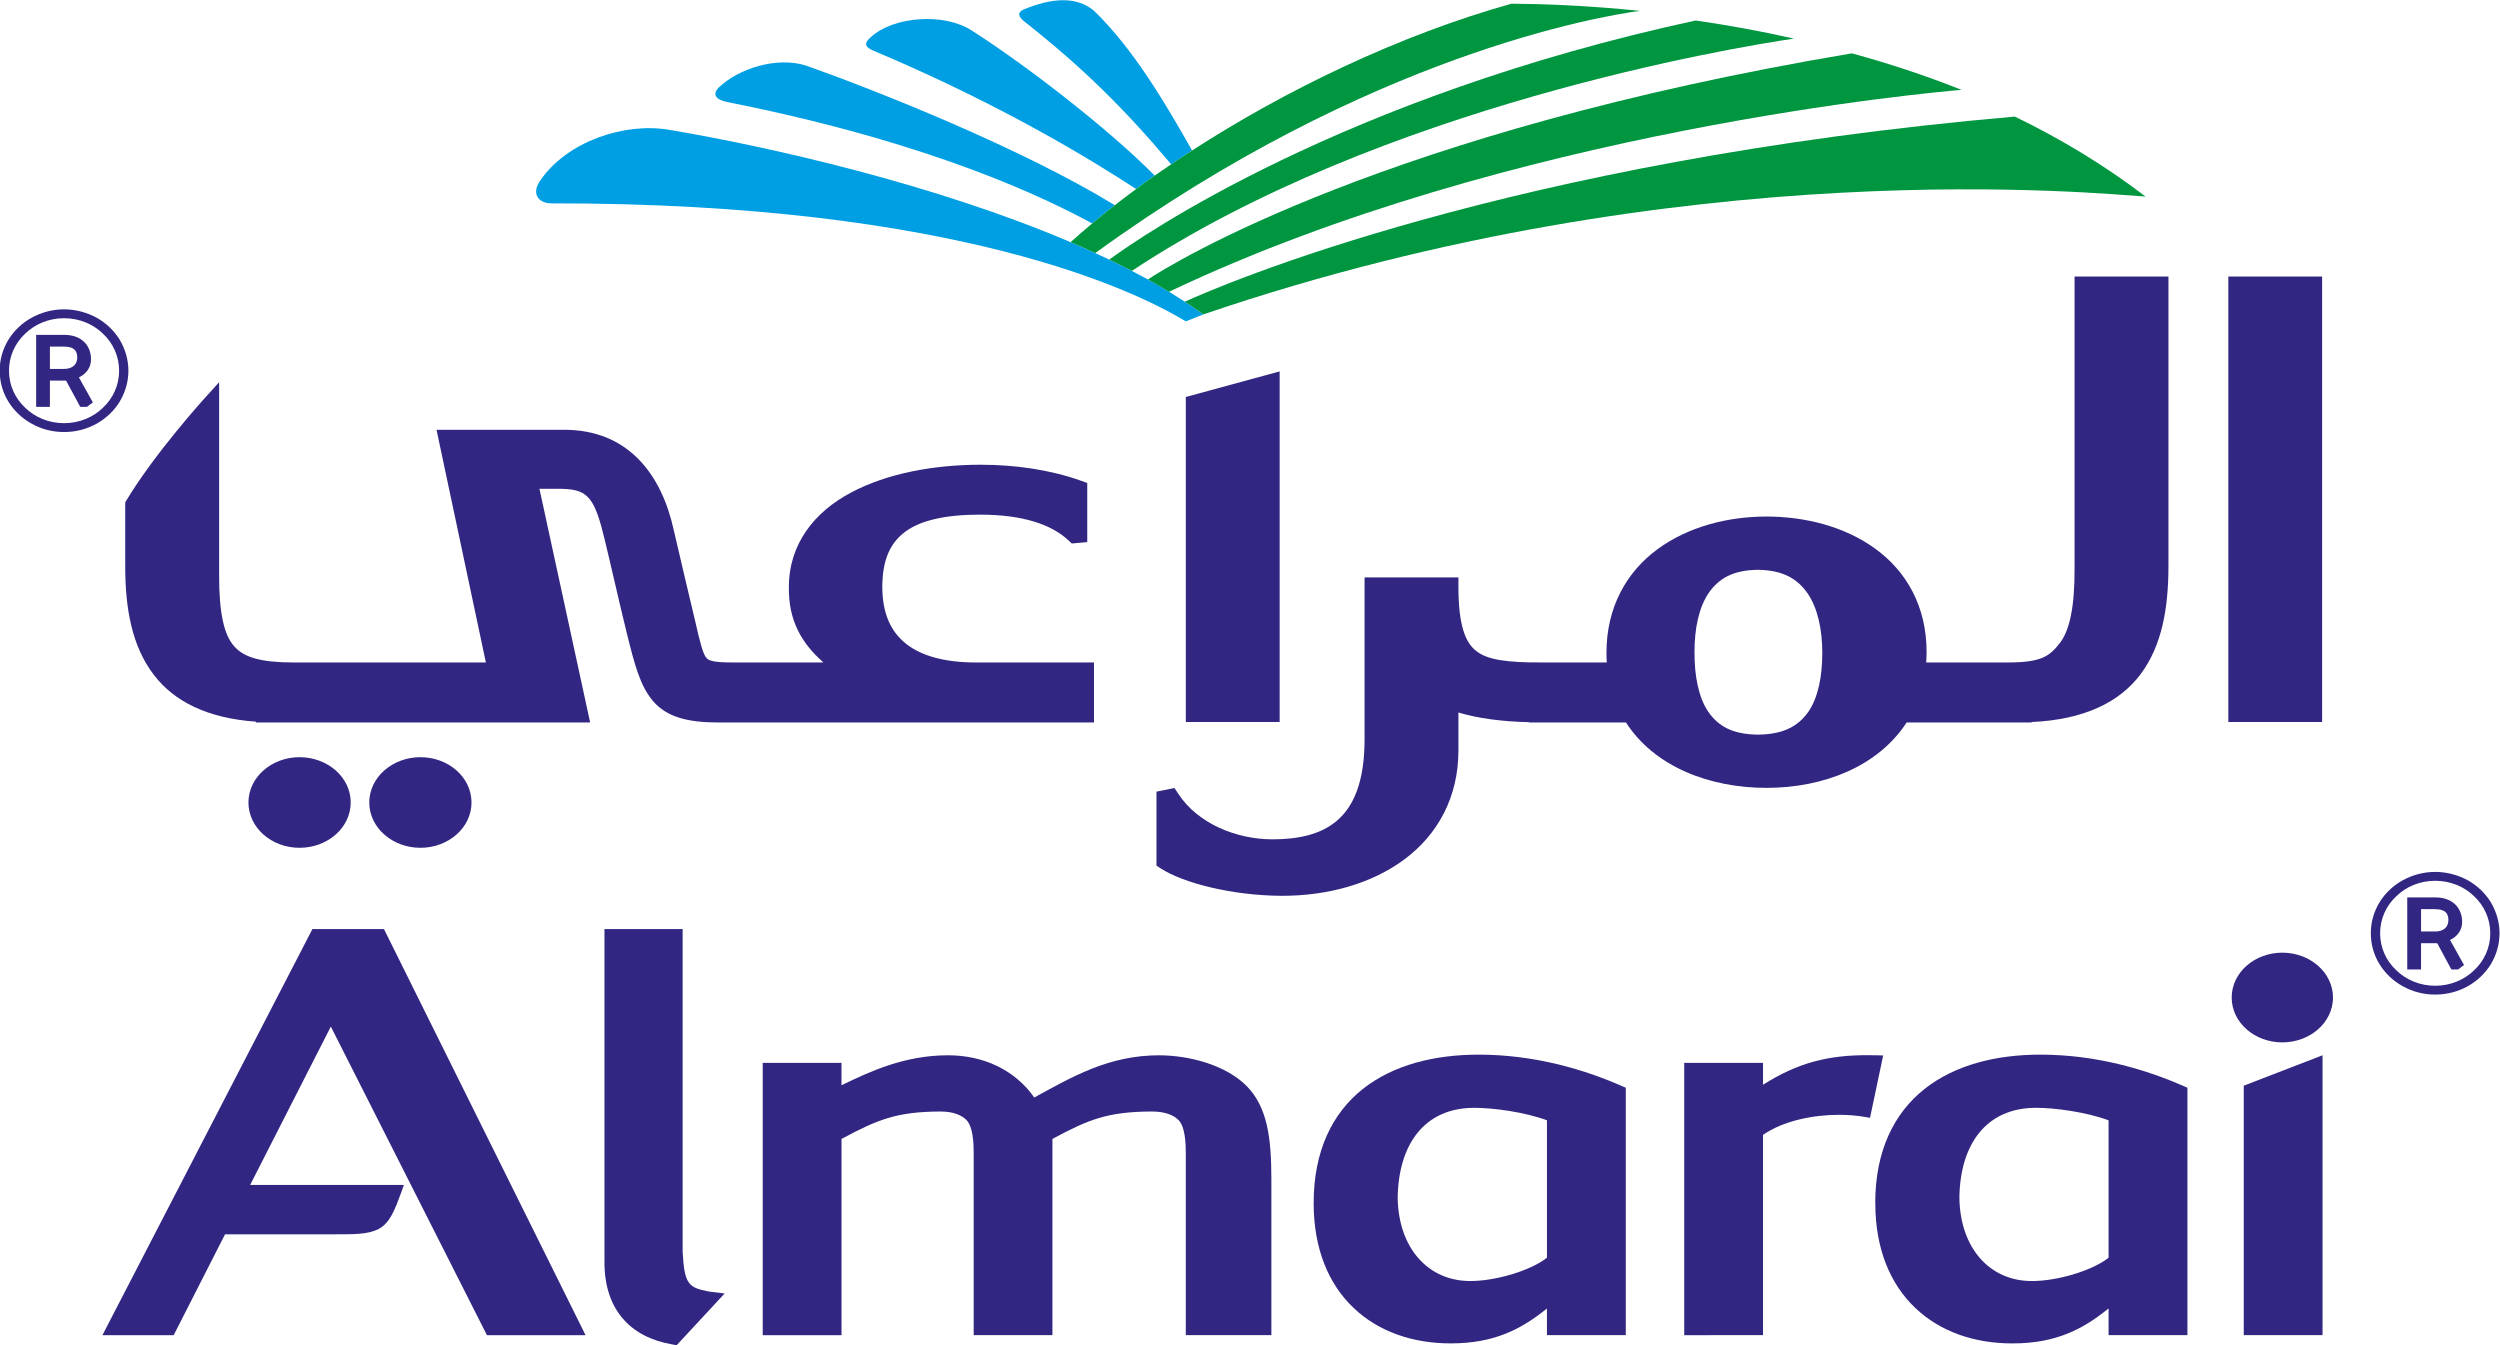
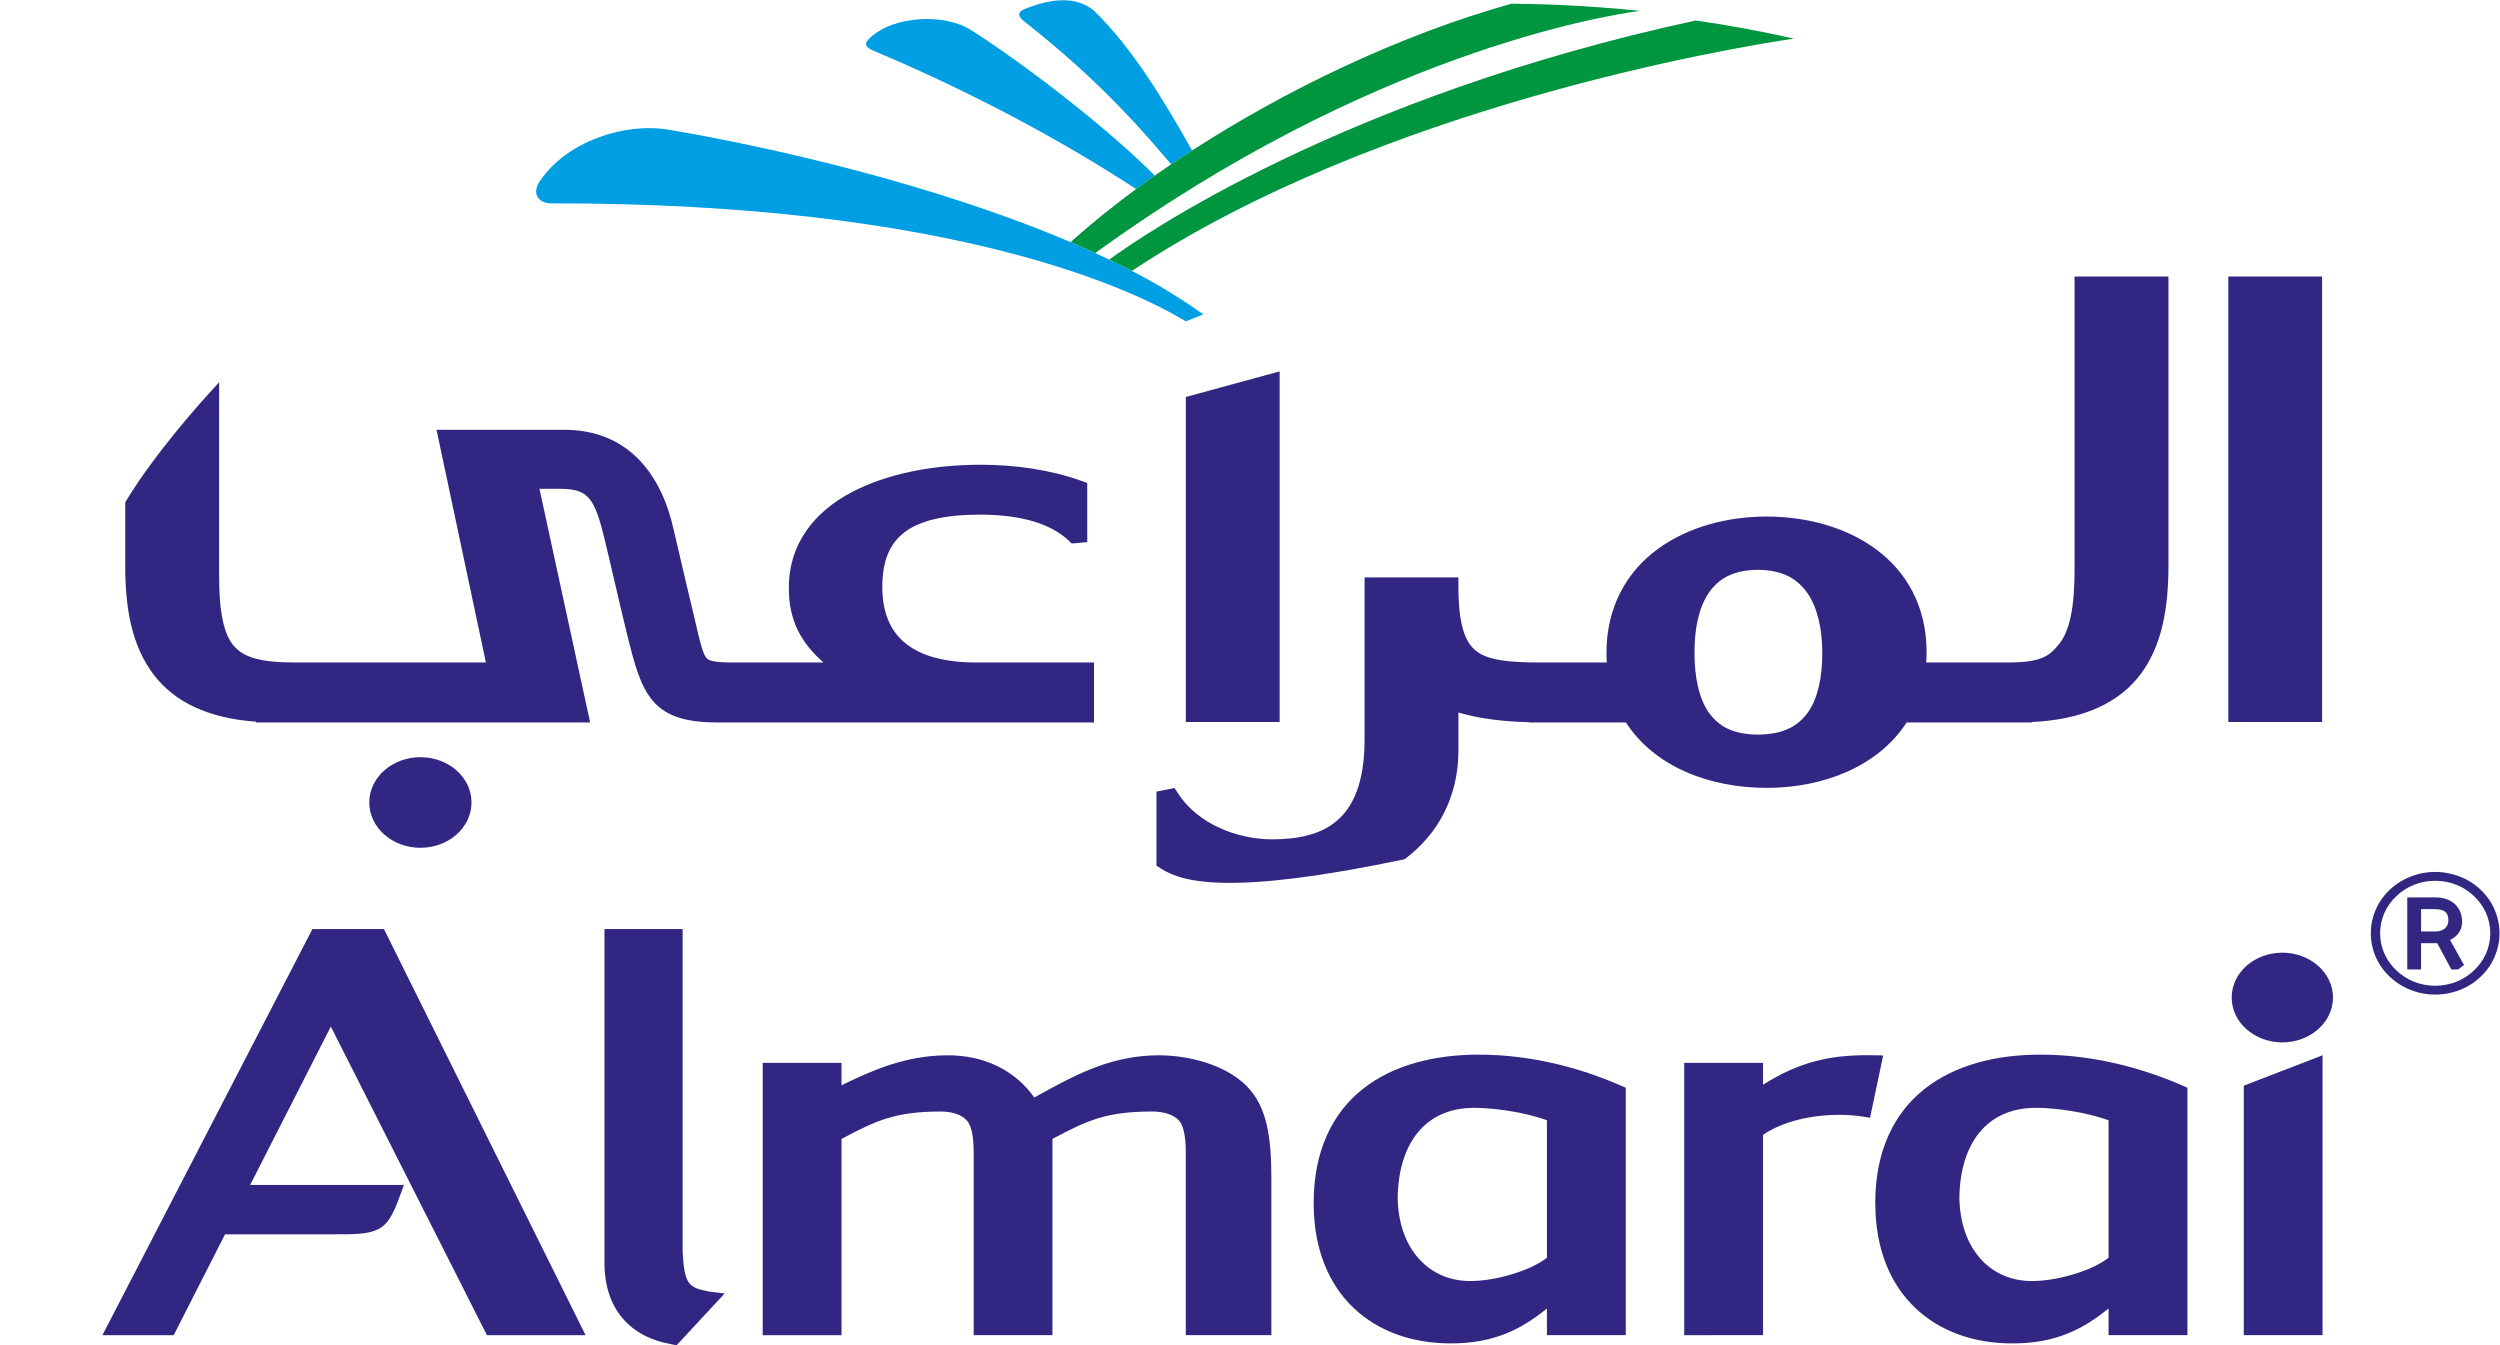
<svg xmlns="http://www.w3.org/2000/svg" version="1.1" id="Layer_1" x="0px" y="0px" width="1080px" height="581.1px" viewBox="0 0 1080 581.1" enable-background="new 0 0 1080 1080">
  <g style="" transform="matrix(6.164, 0, 0, 5.875, -2786.681, -2886.896)">
    <g>
      <defs>
        <rect id="SVGID_1_" x="452.068" y="491.062" width="175.201" height="99.245" />
      </defs>
      <clipPath id="SVGID_2_">
        <rect x="452.068" y="491.062" width="175.201" height="99.245" overflow="visible" />
      </clipPath>
      <path clip-path="url(#SVGID_2_)" fill="#009FE3" d="M536.425,514.505c-0.413-0.31-0.856-0.629-1.299-0.934 c-0.359-0.246-0.728-0.49-1.102-0.73c-0.485-0.307-0.979-0.607-1.486-0.905c-0.368-0.21-0.738-0.421-1.121-0.63 c-0.517-0.279-1.05-0.559-1.588-0.828c-0.319-0.161-0.636-0.319-0.961-0.475l-0.019-0.011c-0.567-0.273-1.143-0.538-1.729-0.8 l0.018,0.01c-9.539-4.282-21.215-7.045-28.143-8.269c-3.172-0.569-7.161,0.87-9.025,3.701c-0.668,0.973-0.158,1.685,0.723,1.706 c28.513-0.042,41.102,6.511,44.505,8.678L536.425,514.505z" />
      <path clip-path="url(#SVGID_2_)" fill="#009640" d="M577.815,494.225c-2.392-0.568-4.707-1.001-6.888-1.331 c-24.766,5.623-38.897,15.884-41.098,17.584c0.539,0.271,1.07,0.549,1.586,0.828C548.885,499.17,573.617,494.874,577.815,494.225 " />
-       <path clip-path="url(#SVGID_2_)" fill="#009640" d="M589.564,497.995c-2.571-1.075-5.147-1.956-7.685-2.686 c-32.627,5.747-47.594,15.408-49.34,16.627c0.505,0.296,0.999,0.599,1.481,0.906 C557.919,500.906,587.793,498.146,589.564,497.995" />
      <path clip-path="url(#SVGID_2_)" fill="#009FE3" d="M528.769,492.183c-1.266-1.121-3.046-0.925-4.942-0.097 c-0.437,0.204-0.396,0.514,0.057,0.886c4.137,3.424,7.022,6.43,10.286,10.497c0.48-0.342,0.968-0.678,1.466-1.018 C533.603,498.677,531.467,494.942,528.769,492.183" />
      <path clip-path="url(#SVGID_2_)" fill="#009FE3" d="M520.198,493.632c-1.952-1.324-5.509-1.054-7.101,0.505 c-0.472,0.422-0.391,0.714,0.182,0.965c9.34,4.132,15.719,8.328,18.435,10.185c0.425-0.332,0.857-0.662,1.302-0.988 C530.03,501.113,524.325,496.404,520.198,493.632" />
-       <path clip-path="url(#SVGID_2_)" fill="#009FE3" d="M508.591,496.212c-2.075-0.695-4.749,0.227-6.117,1.597 c-0.48,0.504-0.246,0.888,0.543,1.072c14.507,3.015,22.454,7.139,25.618,8.935c0.508-0.446,1.037-0.893,1.586-1.341 C523.685,502.288,513.664,498.1,508.591,496.212" />
      <path clip-path="url(#SVGID_2_)" fill="#009640" d="M535.635,502.453c6.523-4.424,14.464-8.466,22.387-10.795 c2.158,0.016,5.28,0.126,9.001,0.528c-2.636,0.363-18.988,3.201-38.171,17.808c-0.567-0.274-1.144-0.542-1.731-0.801 c0.481-0.456,0.989-0.915,1.515-1.376c0.509-0.447,1.036-0.893,1.585-1.341c0.484-0.395,0.979-0.794,1.493-1.187 c0.425-0.333,0.859-0.664,1.302-0.99c0.377-0.279,0.767-0.556,1.156-0.831C534.649,503.126,535.137,502.79,535.635,502.453" />
-       <path clip-path="url(#SVGID_2_)" fill="#009640" d="M536.425,514.505c33.872-12.12,63.115-8.835,66.035-8.664 c-2.892-2.323-5.987-4.267-9.163-5.881c-35.47,3.232-55.673,12.419-58.171,13.611c0.442,0.305,0.872,0.613,1.285,0.922 L536.425,514.505z" />
      <path clip-path="url(#SVGID_2_)" fill="#312783" d="M499.314,590.266l-0.146-0.03c-2.912-0.53-4.748-2.581-4.715-6.117v-0.073 v-24.342h5.479v23.712c0.12,2.455,0.434,2.642,1.826,2.937l1.118,0.146l-3.14,3.551l-0.227,0.258L499.314,590.266z" />
      <path clip-path="url(#SVGID_2_)" fill="#312783" d="M532.81,573.117c-3.134,0.018-4.439,0.596-6.961,2.016v14.43h-5.519v-13.387 c-0.005-0.031,0-0.05-0.002-0.05c0.006-1.429-0.243-2.13-0.521-2.397c-0.311-0.321-0.856-0.608-1.8-0.611h-0.016 c-3.093,0.018-4.401,0.596-6.924,2.016v14.43h-4.924h-0.599V569.54h5.522v1.647c2.013-1.021,4.41-2.191,7.413-2.203 c0.021-0.002,0.03,0,0.033,0h0.004c2.511-0.004,4.707,1.082,6.06,3.104c2.697-1.552,5.244-3.104,8.756-3.104 c2.071,0.009,4.608,0.682,6.102,2.232c1.498,1.577,1.755,3.875,1.759,6.875v11.471h-5.998v-13.416 c0.004-1.446-0.24-2.147-0.528-2.416c-0.31-0.32-0.869-0.61-1.843-0.613" />
      <path clip-path="url(#SVGID_2_)" fill="#312783" d="M555.389,572.848c-3.475,0.01-5.288,2.691-5.343,6.604 c0.045,3.72,2.148,6.125,5.063,6.13c1.722,0.014,4.213-0.732,5.398-1.713v-10.104c-1.574-0.614-3.775-0.918-5.098-0.918H555.389z M553.771,590.168h-0.02c-2.63,0.004-5.041-0.854-6.789-2.601c-1.756-1.742-2.803-4.347-2.805-7.694 c-0.003-0.021,0-0.029,0-0.029c-0.003-3.818,1.308-6.605,3.443-8.383c2.141-1.773,5.022-2.525,8.121-2.525 c3.962,0,7.471,1.117,10.11,2.343l0.201,0.089v18.195h-5.526v-1.961c-1.738,1.477-3.65,2.566-6.704,2.566H553.771z" />
      <path clip-path="url(#SVGID_2_)" fill="#312783" d="M486.216,589.563l-10.94-22.69l-5.655,11.646h10.773l-0.152,0.459 c-0.494,1.406-0.817,2.317-1.608,2.776c-0.818,0.427-1.748,0.386-3.192,0.394h-7.581l-3.598,7.416h-4.995l14.622-29.668 l0.095-0.192H479l14.129,29.86H486.216z" />
      <polygon clip-path="url(#SVGID_2_)" fill="#312783" points="609.342,571.219 609.342,589.561 609.682,589.561 614.864,589.561 &#10;&#09;&#09;&#09;&#09;614.864,568.982 &#09;&#09;&#09;" />
      <path clip-path="url(#SVGID_2_)" fill="#312783" d="M570.127,589.563V569.54h5.523v1.61c2.445-1.625,4.568-2.182,7.348-2.174 c0.216,0,0.439,0.002,0.661,0.009l0.412,0.013l-0.922,4.586l-0.337-0.064c-0.559-0.104-1.188-0.158-1.844-0.158 c-1.84-0.001-3.904,0.449-5.318,1.473v14.729H570.127z" />
      <path clip-path="url(#SVGID_2_)" fill="#312783" d="M594.753,572.846c-3.474,0.015-5.29,2.693-5.341,6.603 c0.046,3.724,2.139,6.131,5.059,6.134c1.722,0.014,4.214-0.73,5.397-1.713v-10.102c-1.567-0.614-3.768-0.922-5.09-0.922H594.753z M593.131,590.17h-0.022c-2.62,0.004-5.031-0.853-6.782-2.601c-1.754-1.741-2.804-4.343-2.807-7.688 c-0.005-0.019-0.005-0.035-0.005-0.049c0-3.811,1.317-6.595,3.448-8.367c2.143-1.777,5.022-2.529,8.126-2.529 c3.965,0,7.467,1.119,10.104,2.342l0.201,0.092v18.193h-5.526v-1.965c-1.739,1.482-3.645,2.572-6.704,2.572H593.131z" />
      <path clip-path="url(#SVGID_2_)" fill="#312783" d="M612.044,568.036c-1.938-0.003-3.544-1.45-3.548-3.299 c0.004-1.849,1.609-3.296,3.548-3.3c1.939,0.004,3.545,1.451,3.554,3.3C615.589,566.586,613.983,568.033,612.044,568.036" />
      <polygon clip-path="url(#SVGID_2_)" fill="#312783" points="608.261,544.477 608.261,512.414 608.261,511.721 614.833,511.721 &#10;&#09;&#09;&#09;&#09;614.833,544.477 &#09;&#09;&#09;" />
      <polygon clip-path="url(#SVGID_2_)" fill="#312783" points="535.197,544.477 535.197,521.098 535.197,520.577 541.773,518.696 &#10;&#09;&#09;&#09;&#09;541.773,544.477 &#09;&#09;&#09;" />
      <path clip-path="url(#SVGID_2_)" fill="#312783" d="M520.467,540.099h8.295v4.413h-0.688h-0.476h-25.084h-0.071 c-2.125,0-3.58-0.383-4.549-1.529c-0.951-1.145-1.329-2.735-1.882-5.064c-0.691-2.979-1.059-4.763-1.544-6.858 c-0.329-1.457-0.64-2.449-1.054-2.974c-0.401-0.502-0.86-0.741-2.028-0.758h-1.489l3.553,17.184h-23.443l0.029-0.06 c-3.412-0.252-5.741-1.489-7.159-3.435c-1.561-2.129-2.01-4.936-2.011-7.979v-4.526v-0.184l0.09-0.16 c1.953-3.399,5.268-7.248,5.278-7.269l1.214-1.41v14.173c-0.01,2.806,0.349,4.439,1.061,5.251 c0.677,0.82,1.896,1.186,4.182,1.186h13.451l-3.459-17.111h0.842h8.036c4.563-0.028,6.907,3.293,7.759,7.424 c0.488,2.238,1.163,5.183,1.489,6.634c0.347,1.627,0.571,2.495,0.795,2.717c0.14,0.203,0.52,0.339,1.874,0.336h6.323 c-1.563-1.438-2.45-3.119-2.424-5.506c-0.013-3.213,1.805-5.57,4.348-6.983c2.55-1.429,5.838-2.051,9.102-2.052 c2.425,0,4.873,0.374,7.016,1.174l0.446,0.168v0.479v3.24v0.628l-0.626,0.061l-0.46,0.041l-0.227-0.225 c-1.192-1.174-3.205-1.895-6.201-1.895c-2.479-0.003-4.211,0.441-5.26,1.27c-1.044,0.824-1.58,2.05-1.59,4.043 c0.009,2.009,0.619,3.316,1.685,4.198C516.68,539.623,518.321,540.099,520.467,540.099" />
-       <path clip-path="url(#SVGID_2_)" fill="#312783" d="M575.29,545.405c1.836-0.019,2.837-0.646,3.53-1.67 c0.685-1.036,0.984-2.591,0.983-4.331c0.001-1.749-0.329-3.326-1.036-4.397c-0.709-1.061-1.722-1.701-3.478-1.72 c-1.76,0.019-2.747,0.647-3.441,1.694c-0.691,1.055-1.005,2.623-1.001,4.374c-0.004,1.749,0.286,3.313,0.96,4.36 C572.488,544.752,573.47,545.387,575.29,545.405 M533.438,555.244l-0.298-0.207v-5.439l0.544-0.119l0.719-0.148l0.258,0.411 c1.395,2.243,4.135,3.364,6.614,3.362c1.803,0,3.396-0.357,4.521-1.377c1.125-1.012,1.923-2.777,1.929-5.938v-11.26v-0.687h6.578 v0.687c-0.002,2.801,0.477,4.113,1.254,4.729c0.768,0.66,2.249,0.853,4.562,0.84h4.584c-0.018-0.222-0.025-0.449-0.025-0.684 c-0.007-3.407,1.435-5.989,3.566-7.635c2.13-1.65,4.907-2.409,7.654-2.411c2.731,0.002,5.505,0.745,7.638,2.381 c2.138,1.632,3.587,4.201,3.577,7.607c0,0.255-0.009,0.501-0.027,0.742h5.792c2.259-0.009,2.842-0.451,3.54-1.382 c0.729-0.946,1.073-2.708,1.066-5.516v-20.788v-0.691h6.58v21.318c-0.004,3.021-0.439,5.807-1.956,7.928 c-1.468,2.054-3.944,3.335-7.621,3.511l-0.017,0.033h-8.754c-2.006,3.242-5.836,4.809-9.818,4.809 c-4.002,0-7.854-1.553-9.854-4.809h-6.78l-0.017-0.021c-1.926-0.047-3.564-0.281-4.944-0.711v2.763 c0.008,3.489-1.479,6.236-3.776,8.028c-2.301,1.798-5.366,2.688-8.583,2.688C538.395,557.241,534.995,556.301,533.438,555.244" />
-       <path clip-path="url(#SVGID_2_)" fill="#312783" d="M469.501,550.395c0.006-1.867,1.628-3.328,3.581-3.332 c1.958,0.004,3.584,1.461,3.587,3.332c-0.003,1.865-1.629,3.332-3.587,3.332C471.129,553.727,469.507,552.26,469.501,550.395" />
+       <path clip-path="url(#SVGID_2_)" fill="#312783" d="M575.29,545.405c1.836-0.019,2.837-0.646,3.53-1.67 c0.685-1.036,0.984-2.591,0.983-4.331c0.001-1.749-0.329-3.326-1.036-4.397c-0.709-1.061-1.722-1.701-3.478-1.72 c-1.76,0.019-2.747,0.647-3.441,1.694c-0.691,1.055-1.005,2.623-1.001,4.374c-0.004,1.749,0.286,3.313,0.96,4.36 C572.488,544.752,573.47,545.387,575.29,545.405 M533.438,555.244l-0.298-0.207v-5.439l0.544-0.119l0.719-0.148l0.258,0.411 c1.395,2.243,4.135,3.364,6.614,3.362c1.803,0,3.396-0.357,4.521-1.377c1.125-1.012,1.923-2.777,1.929-5.938v-11.26v-0.687h6.578 v0.687c-0.002,2.801,0.477,4.113,1.254,4.729c0.768,0.66,2.249,0.853,4.562,0.84h4.584c-0.018-0.222-0.025-0.449-0.025-0.684 c-0.007-3.407,1.435-5.989,3.566-7.635c2.13-1.65,4.907-2.409,7.654-2.411c2.731,0.002,5.505,0.745,7.638,2.381 c2.138,1.632,3.587,4.201,3.577,7.607c0,0.255-0.009,0.501-0.027,0.742h5.792c2.259-0.009,2.842-0.451,3.54-1.382 c0.729-0.946,1.073-2.708,1.066-5.516v-20.788v-0.691h6.58v21.318c-0.004,3.021-0.439,5.807-1.956,7.928 c-1.468,2.054-3.944,3.335-7.621,3.511l-0.017,0.033h-8.754c-2.006,3.242-5.836,4.809-9.818,4.809 c-4.002,0-7.854-1.553-9.854-4.809h-6.78l-0.017-0.021c-1.926-0.047-3.564-0.281-4.944-0.711v2.763 c0.008,3.489-1.479,6.236-3.776,8.028C538.395,557.241,534.995,556.301,533.438,555.244" />
      <path clip-path="url(#SVGID_2_)" fill="#312783" d="M477.969,550.395c0.007-1.867,1.629-3.328,3.587-3.332 c1.952,0.004,3.577,1.461,3.58,3.332c-0.003,1.865-1.628,3.332-3.58,3.332C479.598,553.727,477.976,552.26,477.969,550.395" />
      <path clip-path="url(#SVGID_2_)" fill="#312783" d="M625.041,556.112c0.665,0.394,1.224,0.952,1.616,1.616 c0.378,0.679,0.612,1.447,0.612,2.283c0,0.834-0.234,1.617-0.612,2.281c-0.393,0.665-0.951,1.225-1.616,1.616 c-0.679,0.392-1.448,0.612-2.282,0.612c-0.836,0-1.604-0.221-2.27-0.612c-0.678-0.392-1.238-0.951-1.629-1.616 c-0.392-0.664-0.613-1.447-0.613-2.281c0-0.836,0.222-1.604,0.613-2.283c0.391-0.664,0.951-1.223,1.629-1.616 c0.665-0.378,1.434-0.612,2.27-0.612C623.593,555.5,624.362,555.734,625.041,556.112 M620.035,557.287 c-0.706,0.689-1.136,1.655-1.136,2.725c0,1.067,0.43,2.033,1.136,2.724c0.688,0.704,1.652,1.135,2.724,1.135 c1.068,0,2.033-0.431,2.725-1.135c0.704-0.69,1.135-1.656,1.135-2.724c0-1.069-0.431-2.035-1.135-2.725 c-0.691-0.706-1.656-1.134-2.725-1.134C621.688,556.153,620.724,556.581,620.035,557.287 M622.785,557.376 c1.225,0,1.863,0.81,1.863,1.8c0,0.613-0.339,1.069-0.848,1.33l0.979,1.84l-0.417,0.326h-0.471l-0.989-1.93h-1.135v1.93h-0.966 v-5.296H622.785z M621.768,558.238v1.643h1.002c0.301,0,0.523-0.092,0.68-0.234c0.157-0.157,0.234-0.365,0.234-0.613 c0-0.208-0.052-0.365-0.13-0.495c-0.156-0.222-0.443-0.3-0.849-0.3H621.768z" />
-       <path clip-path="url(#SVGID_2_)" fill="#312783" d="M458.861,514.747c0.665,0.391,1.225,0.951,1.615,1.616 c0.379,0.677,0.613,1.446,0.613,2.282c0,0.834-0.234,1.616-0.613,2.281c-0.391,0.665-0.95,1.225-1.615,1.616 c-0.679,0.392-1.447,0.613-2.281,0.613c-0.836,0-1.605-0.221-2.27-0.613c-0.678-0.391-1.237-0.951-1.629-1.616 c-0.391-0.665-0.614-1.447-0.614-2.281c0-0.836,0.224-1.605,0.614-2.282c0.392-0.665,0.951-1.225,1.629-1.616 c0.664-0.38,1.434-0.614,2.27-0.614C457.414,514.133,458.183,514.367,458.861,514.747 M453.855,515.92 c-0.706,0.69-1.135,1.655-1.135,2.725c0,1.067,0.429,2.033,1.135,2.724c0.689,0.704,1.654,1.134,2.725,1.134 c1.067,0,2.033-0.43,2.724-1.134c0.704-0.691,1.134-1.657,1.134-2.724c0-1.07-0.43-2.035-1.134-2.725 c-0.69-0.706-1.656-1.134-2.724-1.134C455.51,514.786,454.545,515.214,453.855,515.92 M456.605,516.011 c1.226,0,1.864,0.808,1.864,1.798c0,0.613-0.339,1.069-0.849,1.33l0.979,1.839l-0.417,0.326h-0.469l-0.992-1.929h-1.134v1.929 h-0.964v-5.293H456.605z M455.588,516.871v1.642h1.004c0.299,0,0.521-0.091,0.68-0.234c0.155-0.157,0.233-0.365,0.233-0.613 c0-0.208-0.052-0.365-0.131-0.495c-0.157-0.222-0.444-0.3-0.848-0.3H455.588z" />
    </g>
    <g />
    <g />
    <g />
    <g />
    <g />
    <g />
  </g>
</svg>